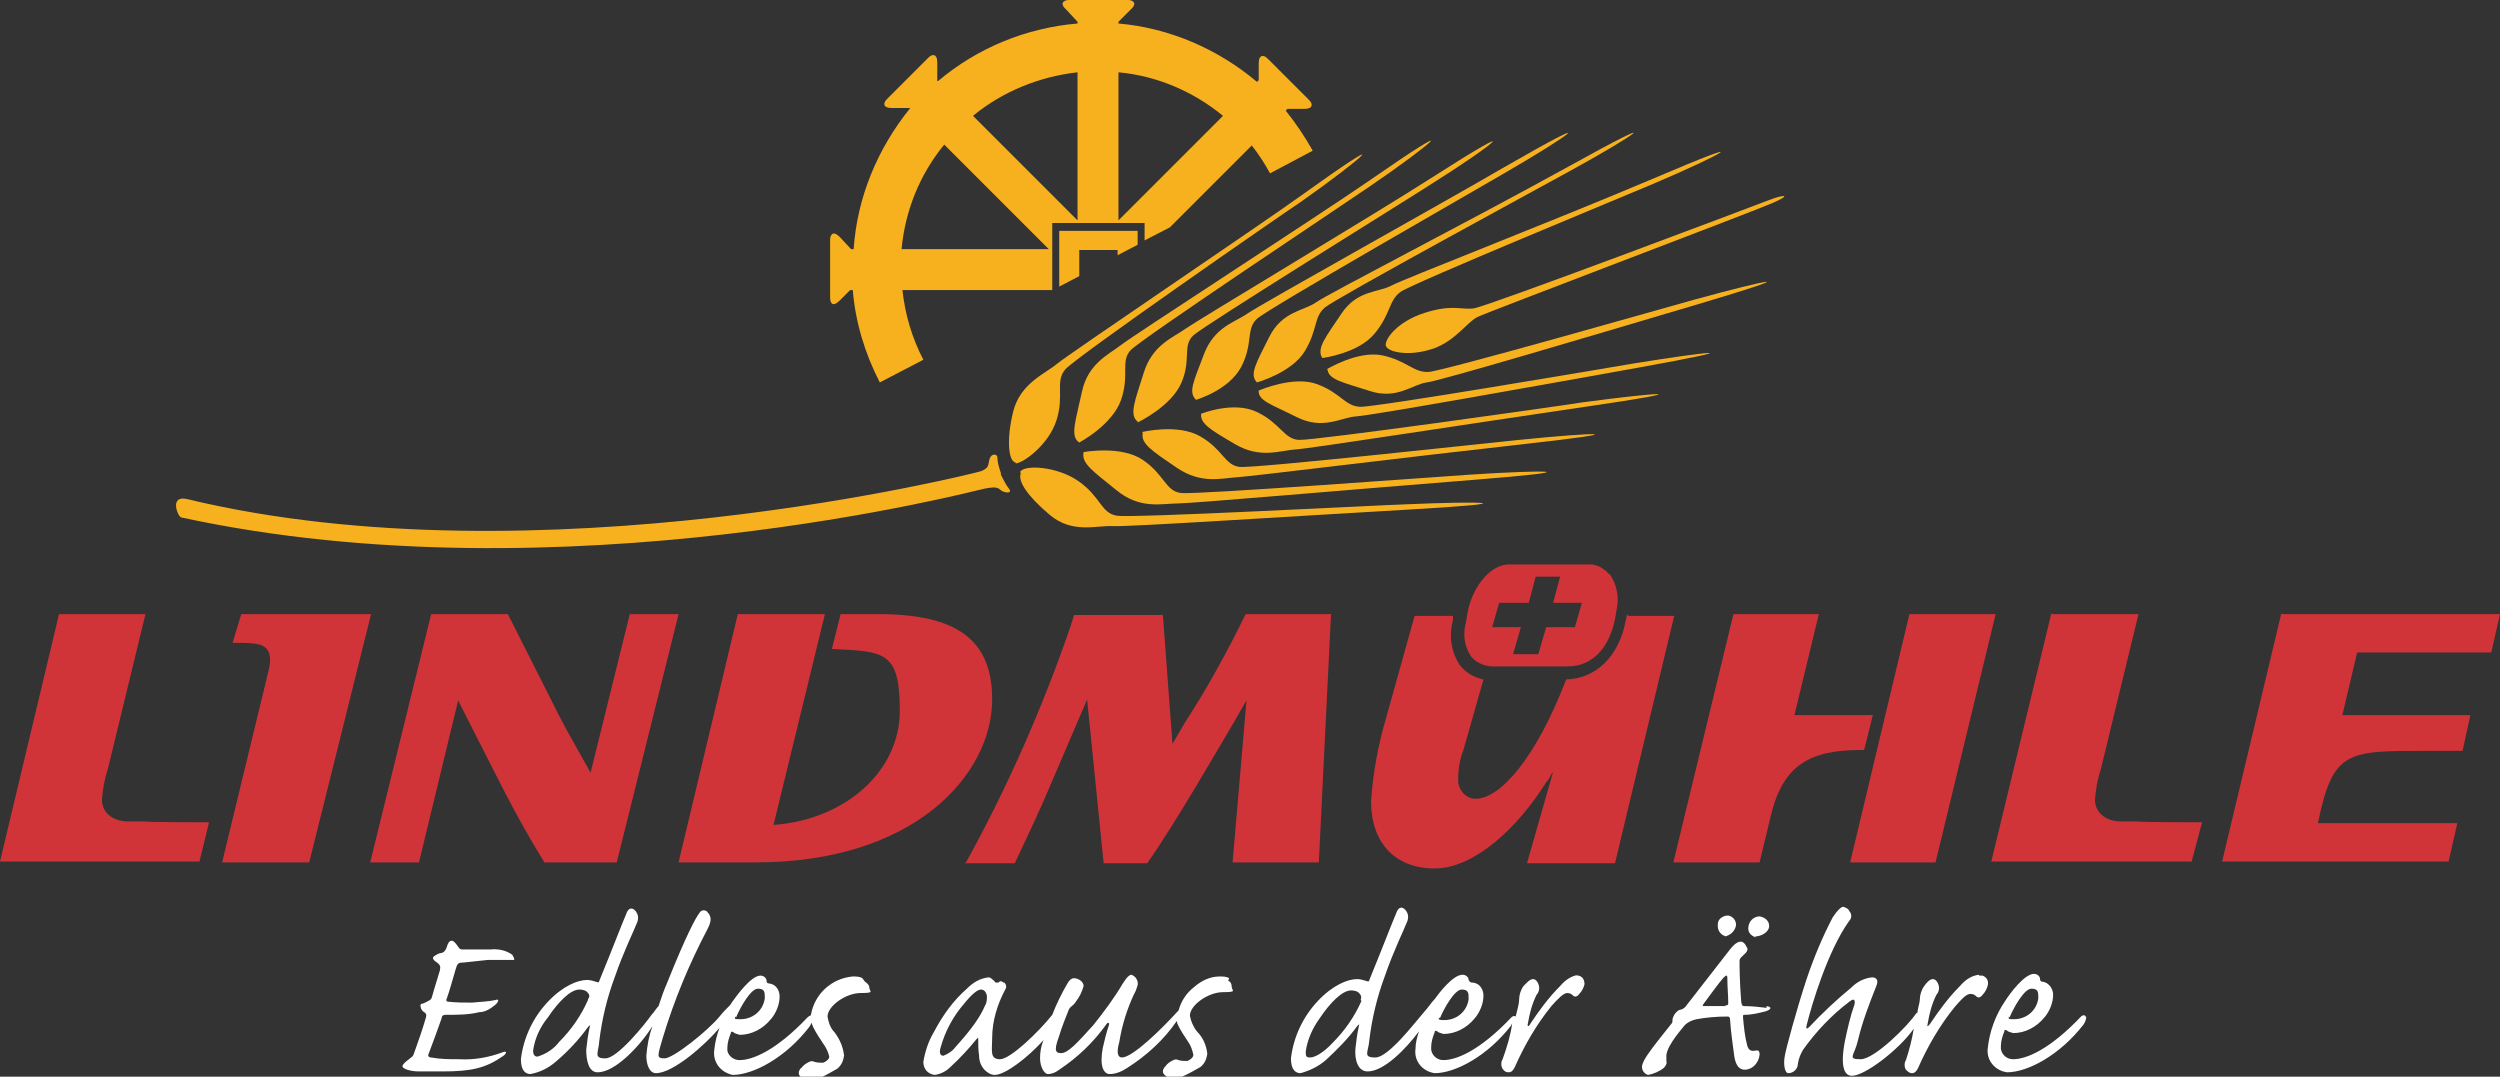
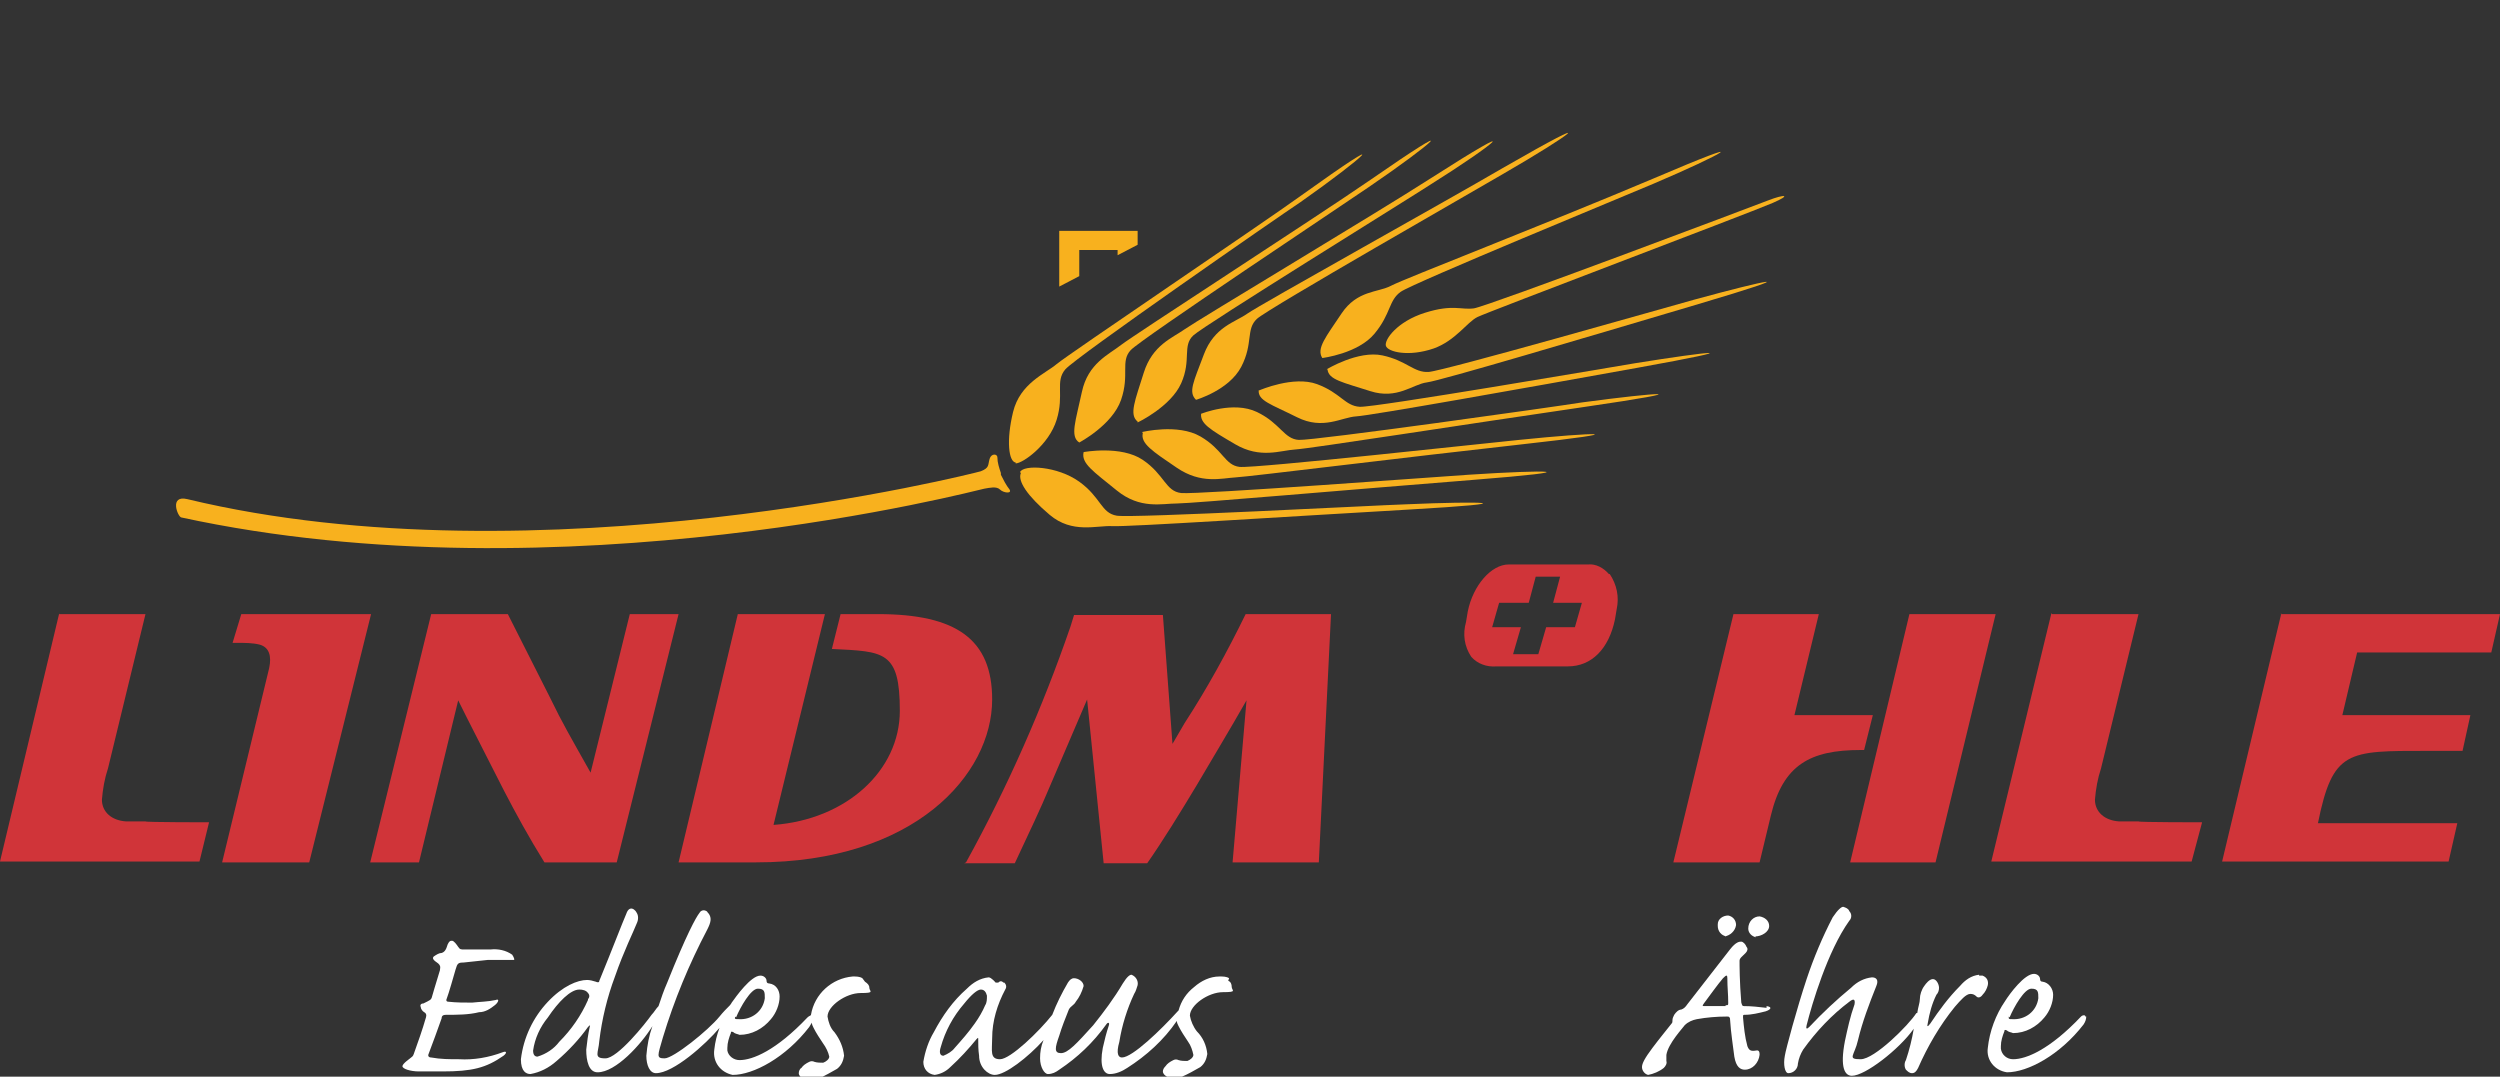
<svg xmlns="http://www.w3.org/2000/svg" id="Ebene_1" data-name="Ebene 1" version="1.1" viewBox="0 0 287 123.6">
  <rect x="0" y="0" width="287" height="123.6" fill="#333333" stroke="none" />
  <defs>
    <style>
      .cls-1 {
        fill: #d03439;
      }

      .cls-1, .cls-2, .cls-3 {
        stroke-width: 0px;
      }

      .cls-2 {
        fill: #f8b11e;
      }

      .cls-3 {
        fill: #fff;
      }
    </style>
  </defs>
  <g id="Ebene_2" data-name="Ebene 2">
    <g id="logo">
      <path class="cls-1" d="M6.8,70.5h9.9l-4.3,17.7c-.4,1.2-.6,2.4-.7,3.6,0,1.4,1.1,2.4,2.8,2.5h2.2c0,.1,7.3.1,7.3.1l-1.1,4.5H0l6.8-28.5Z" />
      <path class="cls-1" d="M25.5,99l5.4-22.3c.3-1.4,0-2.4-1.1-2.7-.8-.2-1.7-.2-2.6-.2h-.5l1-3.3h14.9l-7.1,28.5h-10Z" />
      <path class="cls-1" d="M49.5,70.5h8.8l4.8,9.5c1.5,3.1,2.4,4.6,4.7,8.7l4.5-18.2h5.6l-7.1,28.5h-8.3c-3.6-5.8-5.8-10.6-8.9-16.6l-1-2-4.5,18.6h-5.6l7-28.5Z" />
      <path class="cls-1" d="M84.8,70.5h9.9l-5.9,24.2c8.3-.6,14.5-6.2,14.5-13.1s-1.8-6.8-7.8-7.1l1-4h4.3c9,0,13.1,2.9,13.1,9.8,0,8.6-8.9,18.7-27.1,18.7h-8.9l6.8-28.5Z" />
      <path class="cls-1" d="M110.9,99c4.8-8.7,8.8-17.8,12-27.1l.4-1.3h10.2l1.1,14.8,1.4-2.4c2.6-4,4.9-8.2,7-12.5h9.8l-1.4,28.5h-9.9l1.6-18.6-1.5,2.6c-1.5,2.5-6.4,11.1-9.9,16.1h-5l-1.9-18.8-4.2,9.8c-1.3,3.1-2.1,4.7-4.1,9h-5.8Z" />
      <path class="cls-1" d="M198.9,70.5h9.9l-2.8,11.6h9l-1,4h-.4c-5.8,0-8.9,1.7-10.3,7.5l-1.3,5.4h-9.9l6.9-28.5ZM219.2,70.5h9.9l-6.9,28.5h-9.8l6.8-28.5Z" />
      <path class="cls-1" d="M235.6,70.5h9.9l-4.3,17.7c-.4,1.2-.6,2.4-.7,3.6,0,1.4,1.1,2.4,2.8,2.5h2.2c0,.1,7.3.1,7.3.1l-1.2,4.5h-23l6.9-28.5Z" />
      <path class="cls-1" d="M261.8,70.5h25.2l-1,4.4h-15.4l-1.7,7.2h14.7l-.9,4.1h-4.1c-9.1,0-10.8-.1-12.5,8.3h16l-1,4.4h-26l6.8-28.5Z" />
-       <path class="cls-1" d="M186.8,70.5l-.2.9c-.8,4-3.4,6.5-6.8,6.6-3.5,9.1-7.6,13.7-10.4,13.7-1.1,0-2-1-2-2.1,0,0,0-.1,0-.2,0-1.1.2-2.3.6-3.3l2.3-8.1c-1-.2-1.9-.7-2.6-1.5-1.1-1.5-1.4-3.5-.9-5.3v-.5c.1,0-4.4,0-4.4,0l-3.3,11.8c-.9,3.1-1.5,6.3-1.7,9.5,0,4.8,2.8,7.7,7.3,7.7s9.5-4.6,12.8-9.9c.4-.4.4-.7.8-1.2l-3,10.5h10.1l6.8-28.4h-5.3Z" />
      <path class="cls-1" d="M184.7,65.9c-.6-.7-1.5-1.2-2.4-1.1h-9.1c-2,0-4.1,2.4-4.7,5.4l-.2,1.2c-.4,1.4-.2,2.8.6,4,.7.8,1.8,1.2,2.9,1.1h8.2c2.7,0,4.7-2,5.4-5.4l.2-1.2c.3-1.4,0-2.8-.8-4ZM180.9,72h-3.4l-.9,3.1h-2.9l.9-3.1h-3.3l.8-2.8h3.4l.8-3h2.8l-.8,3h3.3l-.8,2.8Z" />
      <path class="cls-2" d="M121.6,32.9l2.3-1.2v-3h4.4v.6l2.3-1.2v-1.6h-9v6.5Z" />
-       <path class="cls-2" d="M96.2,34.7c.6-.6,1.1-1.1,1.4-1.4h.3c.3,3.7,1.4,7.3,3.1,10.6l5-2.6c-1.3-2.5-2.1-5.2-2.4-8h17.2v-7.7h10.6v2l2.9-1.5,9.4-9.4c.8,1,1.5,2.1,2.1,3.2l4.9-2.6c-.9-1.6-1.9-3.1-3.1-4.6l.2-.2h1.9c1.1,0,1-.6.6-1l-4.8-4.8c-.4-.4-1-.5-1,.6v1.9l-.2.2c-4.5-3.8-10.1-6.2-15.9-6.7v-.2l1.4-1.4C130.6.4,130.1,0,129.5,0h-6.8c-.6,0-1.1.4-.3,1.1l1.3,1.4v.2c-5.9.5-11.5,2.8-16,6.6h-.1v-2.1c0-1.1-.6-1-1-.6l-4.8,4.8c-.4.4-.5,1,.6,1h2.1c-3.8,4.7-6.1,10.3-6.5,16.2h-.3l-1.3-1.4c-.8-.8-1.1-.2-1.1.3v6.7c0,.6.3,1.1,1.1.3ZM128.4,8.3c4.4.4,8.6,2.2,12,5l-12,12V8.3ZM123.7,8.3v17l-12-12c3.4-2.8,7.6-4.5,12-5ZM108.4,16.6l12,12h-16.9c.4-4.4,2.1-8.6,4.9-12Z" />
      <path class="cls-3" d="M56.2,109h-2.9c-.4,0-.5,0-.7-.3s-.5-.7-.7-.7-.3,0-.5.4c-.2.7-.4.9-.7,1-.3,0-.6.2-.9.4-.2.2-.1.4.5.8.2.2.3.3.2.8-.6,2-.8,2.6-.9,3s-.2.4-1,.8c-.3,0-.4.2-.3.4,0,.2.2.5.4.6.2.1.3.3.2.6-.4,1.4-.9,2.8-1.4,4.2-.1.3-.2.3-.3.4s-1,.7-1,1,.9.6,1.9.6c.8,0,1.7,0,2.7,0,3.4,0,5-.4,7-1.8.4-.3.4-.6-.1-.4-1.6.6-3.3.9-5,.8-1.1,0-2.1,0-3.2-.2-.3,0-.4-.2-.3-.4.5-1.3,1-2.7,1.5-4.1,0-.3.2-.4.5-.4,1.3,0,2.6,0,3.8-.3.7,0,1.3-.4,1.8-.8.4-.3.6-.8.1-.6-.9.2-1.8.2-2.7.3-.9,0-1.8,0-2.7-.1-.3,0-.3-.2-.2-.4.2-.5.8-2.6,1-3.3s.3-.8.9-.8c.9-.1,1.8-.2,2.8-.3.7,0,1.5,0,2.2,0,.3,0,.5,0,.8,0,.1,0,0-.3-.2-.6-.7-.5-1.6-.7-2.5-.6Z" />
      <path class="cls-3" d="M99,112.3c-.3-.2-.7-.2-1.1-.2h0c-2.4.2-4.4,2-4.8,4.4h0c0,.1-.2.1-.4.3-3.6,3.8-6.3,4.9-7.8,4.9-.7,0-1.3-.5-1.4-1.1,0,0,0,0,0,0,0,0,0-.2,0-.3,0-.6.2-1.2.4-1.7,0-.2.1-.2.3-.1.2.2.5.2.7.3,1.4,0,2.7-.7,3.6-1.8.6-.7,1-1.7,1-2.6,0-.7-.4-1.4-1.2-1.5h0c-.2,0-.3-.1-.3-.3,0-.3-.3-.6-.7-.6-1.1,0-2.8,2.4-3.3,3.1,0,0-.1.2-.2.3-.4.4-.8.8-1.2,1.3-1.3,1.6-5.3,4.8-6.3,4.8s-.8-.3-.2-2.4c1.3-4.3,3-8.4,5.1-12.4.4-.8.6-1.4,0-2,0-.1-.3-.2-.4-.2-.2,0-.4.1-.5.3-.4.5-1.5,2.5-3.7,8-.4.9-.7,1.8-1,2.7-.3.3-.5.7-.8,1-.7,1-3.9,5-5.3,5s-.8-.6-.7-2c.3-2.5.9-5,1.8-7.4,1-2.9,2.2-5.3,2.5-6.1.2-.4.2-.9,0-1.2-.2-.4-.5-.5-.6-.5s-.4,0-.6.6c-.4.9-1.7,4.3-3.1,7.7,0,.2-.2.2-.4.1-.3-.1-.7-.2-1-.2h0c-1.1,0-2.8.7-4.5,2.5-1.7,1.8-2.8,4.1-3.1,6.6,0,1.4.6,1.7,1.1,1.7,1.1-.2,2.1-.7,3-1.5,1.4-1.2,2.6-2.5,3.6-3.9.2-.2.3-.3.2,0-.2.9-.3,1.7-.4,2.6,0,1.3.3,2.6,1.3,2.6,2.1,0,5-3.2,6.3-5.3-.4,1.1-.6,2.2-.7,3.4h0c0,1.1.4,2,1.1,2,2,0,5.7-3.3,7.3-5.2-.3.8-.5,1.6-.6,2.5h0c-.2,1.4.7,2.6,2.1,2.9,2.4,0,6.1-2,8.8-5.5.1-.2.2-.3.3-.5,0,.2.1.4.2.6.3.6.7,1.2,1.1,1.8.3.4.6,1,.7,1.5,0,.3-.4.6-.7.7-.3,0-.7,0-1-.1-.2-.1-.4-.1-.6,0-.4.2-.7.4-.9.7-.2.1-.3.4-.3.6,0,.5.8.8,1.2.8.4,0,.7-.1,1.1-.2.7-.3,1.4-.7,2.1-1.1.5-.4.7-.9.8-1.5-.1-1-.5-1.9-1.1-2.7-.5-.5-.7-1.2-.8-1.8,0-1.2,2.1-2.7,3.8-2.7s1-.2,1-.6c0-.3-.2-.5-.5-.7ZM84.5,116.8c.5-1.2,1.7-3.3,2.5-3.3s.8.4.8,1.1c-.2,1.5-1.5,2.5-3,2.4h0c-.4,0-.5,0-.4-.3h0ZM67.5,114.8c-.8,1.8-1.9,3.4-3.3,4.8-.6.8-1.5,1.4-2.5,1.7-.3,0-.5-.2-.5-.7.2-1.4.8-2.7,1.7-3.8,1.2-1.8,2.6-3.2,3.6-3.2h0c.4,0,.8.1,1,.4.2.2.2.5,0,.7h0Z" />
      <path class="cls-3" d="M141.1,112.3c-.3-.2-.7-.2-1.1-.2h0c-1.1,0-2.1.5-2.9,1.2-.9.7-1.5,1.6-1.8,2.7,0,0,0,0-.1.1-1.9,2.1-5.2,5.3-6.4,5.3h0c-.4,0-.7-.4-.3-1.8.3-1.9.9-3.8,1.7-5.5.2-.3.3-.7.4-1,.1-.5-.2-1-.7-1.2h0c-.2,0-.5.2-1,1-1,1.7-2.2,3.3-3.4,4.8-1.9,2.1-2.9,3.2-3.7,3.2s-.7-.6-.2-2c.3-1,.7-2,1.1-3,.2-.4.6-.5.8-.9.4-.5.7-1.1.9-1.8,0-.5-.6-.9-1.1-.9-.3,0-.5.2-.7.5-.7,1.2-1.3,2.4-1.8,3.7-1.5,1.9-4.8,5.1-6,5.1s-.9-1-.9-2.4c0-2,.6-3.9,1.5-5.6.2-.3.1-.6-.1-.8h-.1c-.2-.2-.4-.2-.6,0,0,0-.2,0-.3,0,0,0,0,0,0,0,0,0-.5-.6-.8-.6h0c-1,.1-1.8.6-2.5,1.3-1.6,1.4-2.8,3.1-3.8,5-.6,1-1,2.2-1.2,3.4,0,.8.5,1.4,1.3,1.5.7-.1,1.3-.4,1.8-.9,1.1-1,2.1-2.1,3-3.2.2-.2.2-.2.2,0,0,.6,0,1.2.1,1.9,0,1.3,1,2.2,1.8,2.2,1.2,0,3.8-2,5.6-4-.3.7-.4,1.4-.4,2.1,0,1,.5,1.8.9,1.8.5,0,.9-.2,1.3-.5,2.1-1.4,3.9-3.1,5.4-5.2.2-.3.4-.2.3.1-.3.9-.5,1.7-.7,2.6-.4,2.1.1,3,.8,3,.7,0,1.4-.3,2-.7,2.2-1.4,4.2-3.2,5.7-5.4h0c0,.2.1.4.2.6.3.6.7,1.2,1.1,1.8.3.4.5,1,.6,1.5,0,.3-.4.6-.7.7-.3,0-.7,0-1-.1-.2-.1-.4-.1-.6,0-.4.2-.7.4-.9.7-.2.2-.3.4-.3.6,0,.5.8.8,1.2.8.3,0,.7-.1,1-.2.7-.3,1.4-.7,2.1-1.1.5-.4.7-.9.8-1.5-.1-1-.5-1.9-1.2-2.6-.4-.5-.7-1.2-.8-1.8,0-1.2,2.1-2.7,3.8-2.7s1-.2,1-.6c0-.3-.1-.6-.4-.7ZM113.1,115.4c-.3.7-.7,1.4-1.2,2.1-.7,1-1.5,1.9-2.3,2.8-.3.4-.8.7-1.3.9-.4,0-.5-.4-.3-1,.5-1.8,1.4-3.5,2.7-5,.8-1,1.5-1.6,1.9-1.6h0c.4,0,.6.3.7.7,0,.4,0,.8-.2,1.1h0Z" />
-       <path class="cls-3" d="M181.3,111.9h0c-.9.1-1.6.6-2.2,1.3-1.3,1.3-2.4,2.8-3.4,4.3-.2.4-.4.4-.3,0,.2-1.2.5-2.3,1-3.3.2-.2.3-.5.3-.8,0-.4-.3-1-.7-1s-.8.5-1.1.8c-.3.4-.5,1-.5,1.5,0,.5-.2,1.2-.4,2-.1-.1-.3-.1-.5.1-3.6,3.8-6.3,4.9-7.8,4.9-.7,0-1.3-.5-1.4-1.2,0,0,0-.2,0-.3,0-.6.2-1.2.4-1.7,0-.2.1-.2.3-.1.2.2.5.2.7.3,1.4,0,2.7-.7,3.6-1.8.6-.7,1-1.7,1-2.6,0-.7-.4-1.4-1.2-1.5h-.1c-.2,0-.3-.1-.4-.3,0-.3-.3-.6-.7-.6h0c-1.1,0-2.7,2.1-3.2,2.8-.4.4-.6.8-1.4,1.7s-3.9,5-5.4,5-.8-.6-.7-2c.3-2.5.9-5,1.8-7.4,1-2.9,2.2-5.3,2.5-6.1.2-.4.2-.9,0-1.2-.2-.4-.5-.5-.6-.5s-.4,0-.6.6c-.4.9-1.7,4.3-3.1,7.7,0,.2-.2.2-.4.1-.3-.1-.7-.2-1-.2h0c-1.1,0-2.8.7-4.5,2.5-1.7,1.8-2.8,4.1-3.1,6.6,0,1.4.6,1.7,1.1,1.7,1.1-.3,2.1-.8,2.9-1.5,1.3-1.2,2.6-2.5,3.6-3.9.2-.2.3-.3.2,0-.2.9-.3,1.7-.4,2.6-.1,1.3.3,2.6,1.4,2.6,1.9,0,4.4-2.6,5.9-4.6-.2.6-.4,1.3-.4,2h0c-.2,1.4.8,2.6,2.2,2.8,0,0,0,0,0,0h0c2.4,0,6.1-2,8.8-5.5,0,0,0-.1.1-.2-.2,1.4-.6,2.7-1.1,4.1-.2.3-.2.8,0,1.1.2.3.4.4.7.4.3,0,.5-.2.7-.6,1.1-2.5,2.5-4.9,4.2-7,.7-.8,1.4-1.5,1.8-1.5.3,0,.5.1.7.3.2.2.5.1.7-.2.3-.3.5-.7.6-1.1,0-.5-.2-.9-.7-1,0,0,0,0,0,0,0,0-.2,0-.3,0ZM165.3,116.9c.5-1.2,1.7-3.3,2.5-3.3s.8.4.8,1.1c-.2,1.5-1.5,2.5-3,2.4h0c-.4,0-.5-.1-.4-.3h0ZM156.3,114.9c-.8,1.8-1.9,3.4-3.3,4.8-1.1,1.2-2.1,1.7-2.6,1.7s-.5-.2-.5-.7c.2-1.4.8-2.7,1.6-3.8,1.2-1.8,2.6-3.2,3.6-3.2h0c.4,0,.8.1,1,.4.2.2.2.5.1.7h0Z" />
      <path class="cls-3" d="M201.5,107.5c.7,0,1.6-.5,1.6-1.2,0-.6-.5-1-1.1-1.1h0c-.7,0-1.3.6-1.3,1.4,0,.5.4.9.9,1Z" />
      <path class="cls-3" d="M198,107.5c.6-.1,1.2-.6,1.3-1.3,0-.6-.4-1-.9-1.1,0,0,0,0,0,0h0c-.6,0-1.2.4-1.2,1,0,0,0,0,0,0,0,0,0,.1,0,.2,0,.6.4,1.1,1,1.2Z" />
      <path class="cls-3" d="M202.8,115.7c-.9-.1-1.7-.2-2.6-.2-.2,0-.2-.1-.3-.4-.2-2.4-.2-4.3-.2-4.8,0-.3.3-.5.7-.9.2-.2.3-.5.1-.7-.1-.3-.4-.6-.6-.6h0c-.2,0-.6,0-1.3.9s-2.5,3.2-4.9,6.3c-.2.3-.4.5-.7.6-.3,0-.6.3-.8.6-.1.2-.2.4-.2.6,0,.2,0,.3-.1.4-.7.9-1.3,1.6-2.2,2.8s-1.2,1.8-1.2,2.2c0,.4.3.8.7.9.6-.1,1.3-.4,1.8-.8.2-.2.4-.5.3-.8,0-.2,0-.5,0-.7.2-1.3,1.9-3.1,2.1-3.4.4-.4.9-.6,1.4-.7,1.1-.2,2.3-.3,3.4-.3.3,0,.3,0,.4.2.1,1.7.4,3.5.5,4.4.2,1.2.7,1.5,1.2,1.5.9,0,1.6-.8,1.7-1.7,0-.2,0-.6-.4-.5-.6.1-.8,0-1-.5-.3-1.1-.4-2.2-.5-3.3,0-.3,0-.3.2-.3.8,0,1.6-.2,2.4-.4.6-.2.8-.5.1-.6ZM198.1,115.5h0c-.8,0-1.5,0-2.3,0-.4,0-.4,0-.2-.3.6-.8,1.6-2.2,2.2-2.9.4-.4.5-.4.5,0,0,1.1.1,1.8.1,2.8,0,.3,0,.3-.3.3Z" />
      <path class="cls-3" d="M227.2,111.9h0c-.9.1-1.6.6-2.2,1.3-1.3,1.3-2.4,2.8-3.4,4.3-.3.4-.4.4-.3,0,.2-1.2.5-2.3,1-3.3.2-.2.3-.5.3-.8,0-.4-.3-1-.7-1s-.8.5-1,.8c-.3.4-.5,1-.5,1.5,0,.4-.2.9-.3,1.6h-.1c-.9,1.4-4.8,5.3-6.4,5.3s-.7-.4-.3-2.2c.5-2.1,1.3-4.2,2.1-6.2.3-.7,0-1-.5-1h0c-.9.1-1.7.5-2.4,1.2-1.7,1.4-3.3,2.9-4.8,4.5-.3.3-.4.2-.3-.2.6-2.4,2.4-8.5,4.9-12,.3-.3.3-.8,0-1.1-.1-.3-.4-.4-.7-.5-.2,0-.6.3-1.2,1.2-1.2,2.3-2.2,4.7-3,7.1-1.1,3.3-2.4,8.1-2.5,8.8-.2,1,0,2,.4,2,.6,0,1.1-.5,1.1-1.1.1-.6.3-1.1.6-1.6,1.5-2.1,3.3-4,5.3-5.5.5-.4.7-.3.6.3-.5,1.4-.8,2.8-1.1,4.2-.6,3.1,0,4,.8,4,1.5,0,5.4-3,7.1-5.4-.2,1.2-.5,2.4-.9,3.6-.2.3-.2.8,0,1.1.2.2.4.4.7.4.3,0,.5-.2.7-.6,1.1-2.5,2.5-4.9,4.2-7,.7-.8,1.3-1.5,1.8-1.5.3,0,.5.1.7.3.2.2.5.1.7-.2.3-.3.5-.7.6-1.1.1-.5-.1-.9-.6-1.1-.1,0-.3,0-.4,0Z" />
      <path class="cls-3" d="M239.4,116.7c0-.2-.3-.2-.5,0-3.6,3.8-6.3,4.9-7.8,4.9-.7,0-1.3-.5-1.4-1.2,0,0,0-.2,0-.3,0-.6.2-1.2.4-1.7,0-.2.1-.2.3-.1.2.2.5.2.7.3,1.4,0,2.7-.7,3.6-1.8.6-.7,1-1.7,1-2.6,0-.7-.5-1.4-1.2-1.5h0c-.2,0-.3-.1-.3-.3,0-.3-.3-.6-.7-.6-1.1,0-2.8,2.3-3.3,3.1-1.1,1.6-1.8,3.5-2,5.4h0c-.2,1.4.8,2.6,2.2,2.8,0,0,0,0,0,0h0c2.4,0,6.1-2,8.8-5.5.2-.3.3-.6.3-.9ZM230.7,116.8c.5-1.2,1.7-3.3,2.5-3.3s.8.4.8,1.1c-.2,1.5-1.5,2.5-3,2.4h0c-.4,0-.4,0-.4-.3Z" />
      <path class="cls-2" d="M137.3,45.9s3.8-1.1,5.2-3.8.5-4.3,1.8-5.5,25.5-15,28.2-16.6c7.8-4.5,12-7.6,0-.7-6.5,3.8-27.9,15.7-29.3,16.7s-3.8,1.5-5,4.7-1.8,4.3-.9,5.2Z" />
-       <path class="cls-2" d="M144.3,43.9s4-1.1,5.5-3.6,1-3.9,2.3-5,25.3-14.1,28-15.6c7.7-4.2,11.9-7.2,0-.6-11.6,6.4-27.6,14.6-29,15.6s-3.9,1-5.4,4-2.3,4.3-1.4,5.2Z" />
      <path class="cls-2" d="M151.8,41.1s4.1-.5,6-2.8,1.6-3.8,3-4.8,26.2-11.2,29-12.4c8-3.4,12.4-5.9,0-.6-12.3,5.2-28.6,11.5-30.1,12.3s-3.9.5-5.7,3.2-2.9,4-2.2,5.1Z" />
      <path class="cls-2" d="M130.6,48.5s3.8-1.8,5-4.5.1-4.3,1.4-5.5,24.6-15.6,27.2-17.3c7.5-4.7,11.4-8,0-.7-5.9,3.8-26.8,16.3-28.2,17.3s-3.7,1.8-4.7,5-1.7,4.8-.7,5.6Z" />
      <path class="cls-2" d="M123.9,50.8s3.8-2,4.8-4.9-.1-4.4,1.1-5.7,24.7-16.9,27.3-18.7c7.5-5.1,11.4-8.6,0-.7-5.8,4-27,17.7-28.4,18.8s-3.8,2.1-4.5,5.4-1.4,5.1-.3,5.8Z" />
      <path class="cls-2" d="M164.6,40c2.5-.9,3.8-3,5-3.6s30.6-11.7,33.9-13.1c2.3-1,1.3-1-.5-.3s-32.3,12.2-33.8,12.4-2.4-.5-5.6.5-4.7,3.1-4.5,3.8,2.6,1.3,5.5.3Z" />
      <path class="cls-2" d="M137.9,47.5s3.7-1.5,6.4-.2,3.1,3.1,4.8,3.2,29.4-3.8,32.5-4.3c8.9-1.2,14.1-1.5.4.5s-31.6,4.8-33.3,4.9-4,1.1-6.9-.6-4.1-2.4-3.9-3.6Z" />
      <path class="cls-2" d="M144.6,44.8s3.9-1.7,6.6-.7,3.2,2.5,4.9,2.6,28.6-4.5,31.6-5c8.7-1.4,13.7-1.9.4.5s-30.7,5.5-32.4,5.6-3.8,1.6-6.8.1-4.5-1.9-4.4-3.1Z" />
      <path class="cls-2" d="M152.3,42.4s3.6-2.2,6.4-1.6,3.6,2,5.3,1.9,27.6-7.5,30.5-8.3c8.4-2.3,13.3-3.3.5.5s-29.6,8.8-31.2,9-3.4,2-6.5,1-4.8-1.3-4.9-2.5Z" />
      <path class="cls-2" d="M131.1,49.6s4.1-1,6.7.5,2.8,3.3,4.5,3.5,29-2.8,32.1-3.1c8.8-.9,13.9-1,.4.5s-31.2,3.7-32.9,3.8-4,.8-6.8-1.1-4.2-2.8-3.9-4Z" />
      <path class="cls-2" d="M124.4,51.9s4.3-.8,6.8.9,2.6,3.6,4.4,3.8,29.9-1.9,33-2.1c9.1-.6,14.3-.5.4.6s-32.2,2.7-33.9,2.7-4.2.7-6.9-1.5-4.1-3.1-3.8-4.4Z" />
      <path class="cls-2" d="M116.6,53.2c.8,0,3.8-2.1,4.7-5s-.2-4.4,1-5.8,24.3-17.4,27-19.2c7.4-5.2,11.3-8.8,0-.7-4,2.9-26.7,18.2-28,19.3s-4.2,2.2-5,5.5-.5,5.7.3,5.8Z" />
      <path class="cls-2" d="M117.1,54.2c.4-.9,4.3-.7,6.8,1.1s2.5,3.6,4.3,3.9c1.8.3,29.9-1.2,33.1-1.3,9.1-.4,14.3-.2.4.6s-32.2,2-34,1.9-4.6.9-7.2-1.3-3.7-3.9-3.3-4.8Z" />
      <path class="cls-2" d="M114.9,54.3c-.2-.6-.4-1.2-.4-1.8,0-.4-.7-.5-.9.2s0,1-1,1.4c-.6.2-50.8,12.9-91.1,3.2-2.1-.5-1.1,2-.7,2.1,43.8,9.5,91.6-3.2,92.2-3.3s1.4-.3,1.8.1,1.4.5,1.1,0c-.4-.5-.7-1.1-1-1.7Z" />
    </g>
  </g>
</svg>